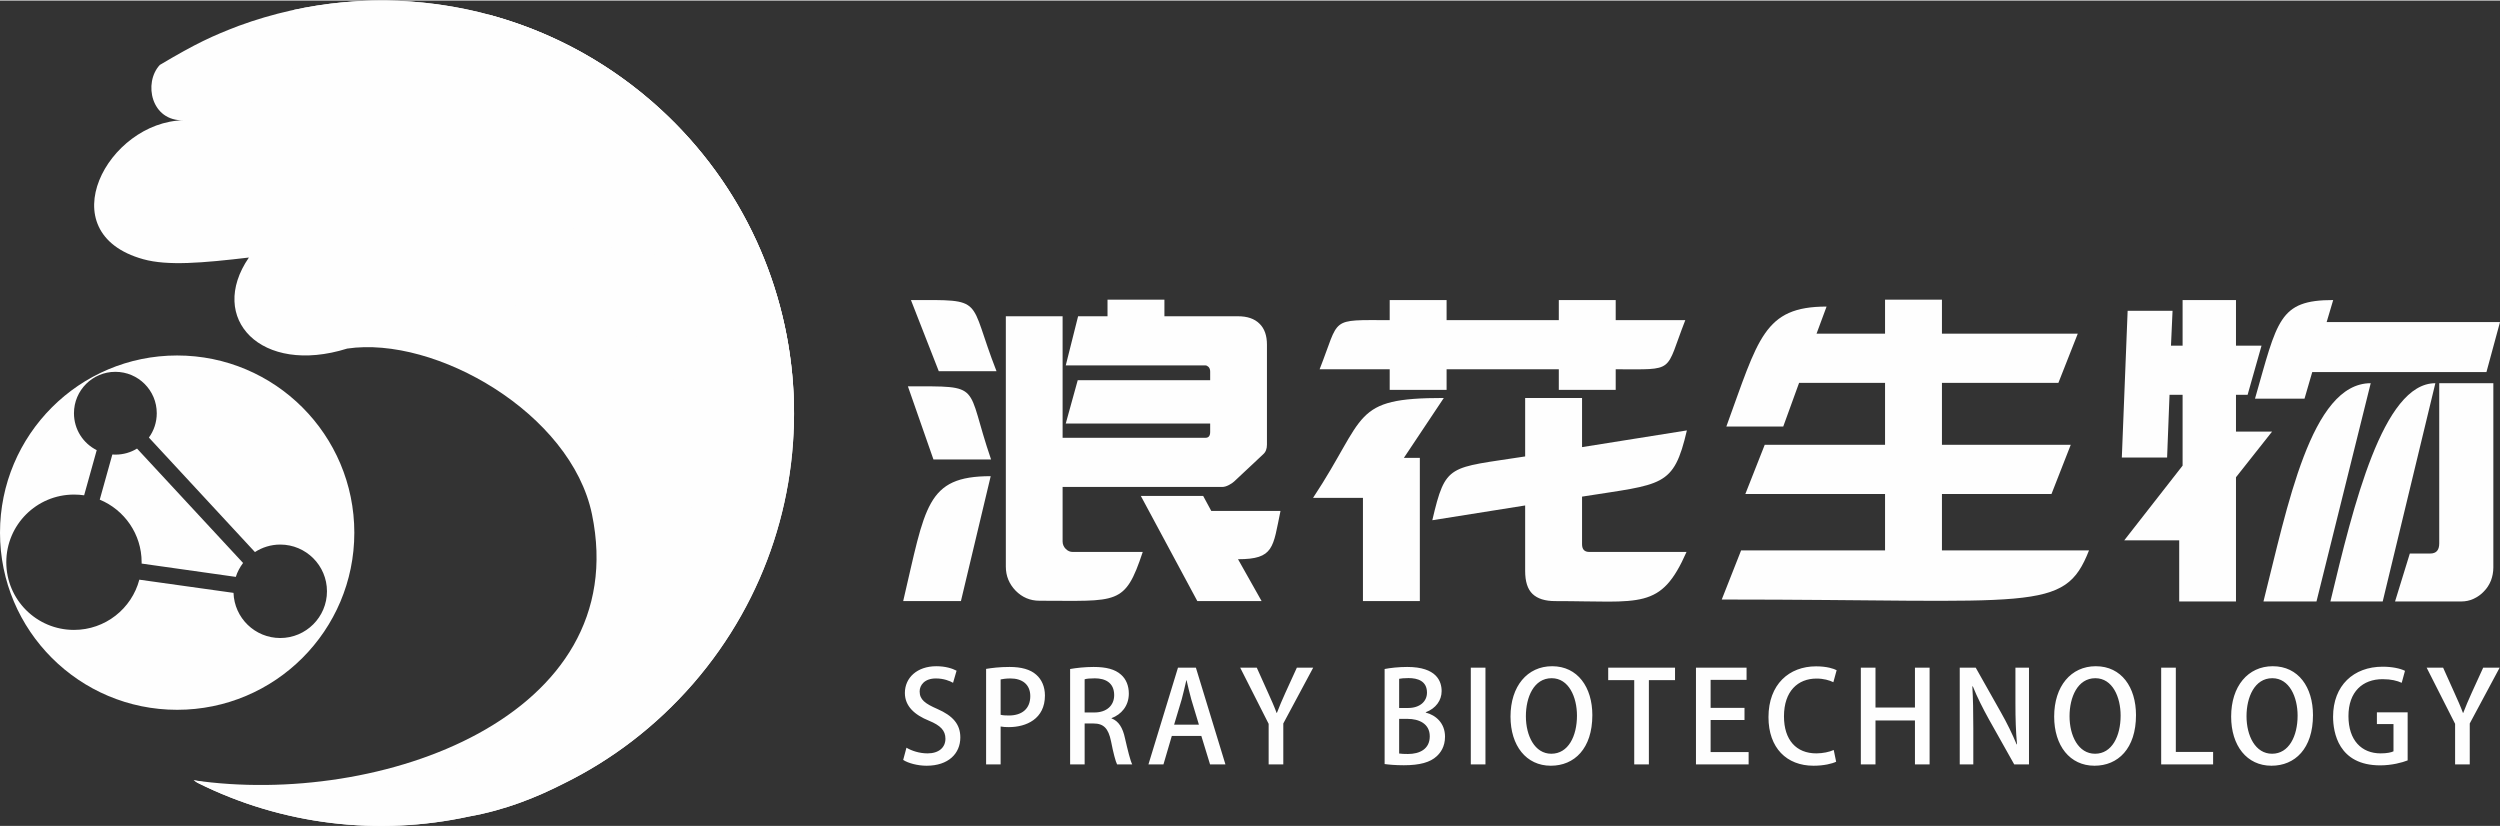
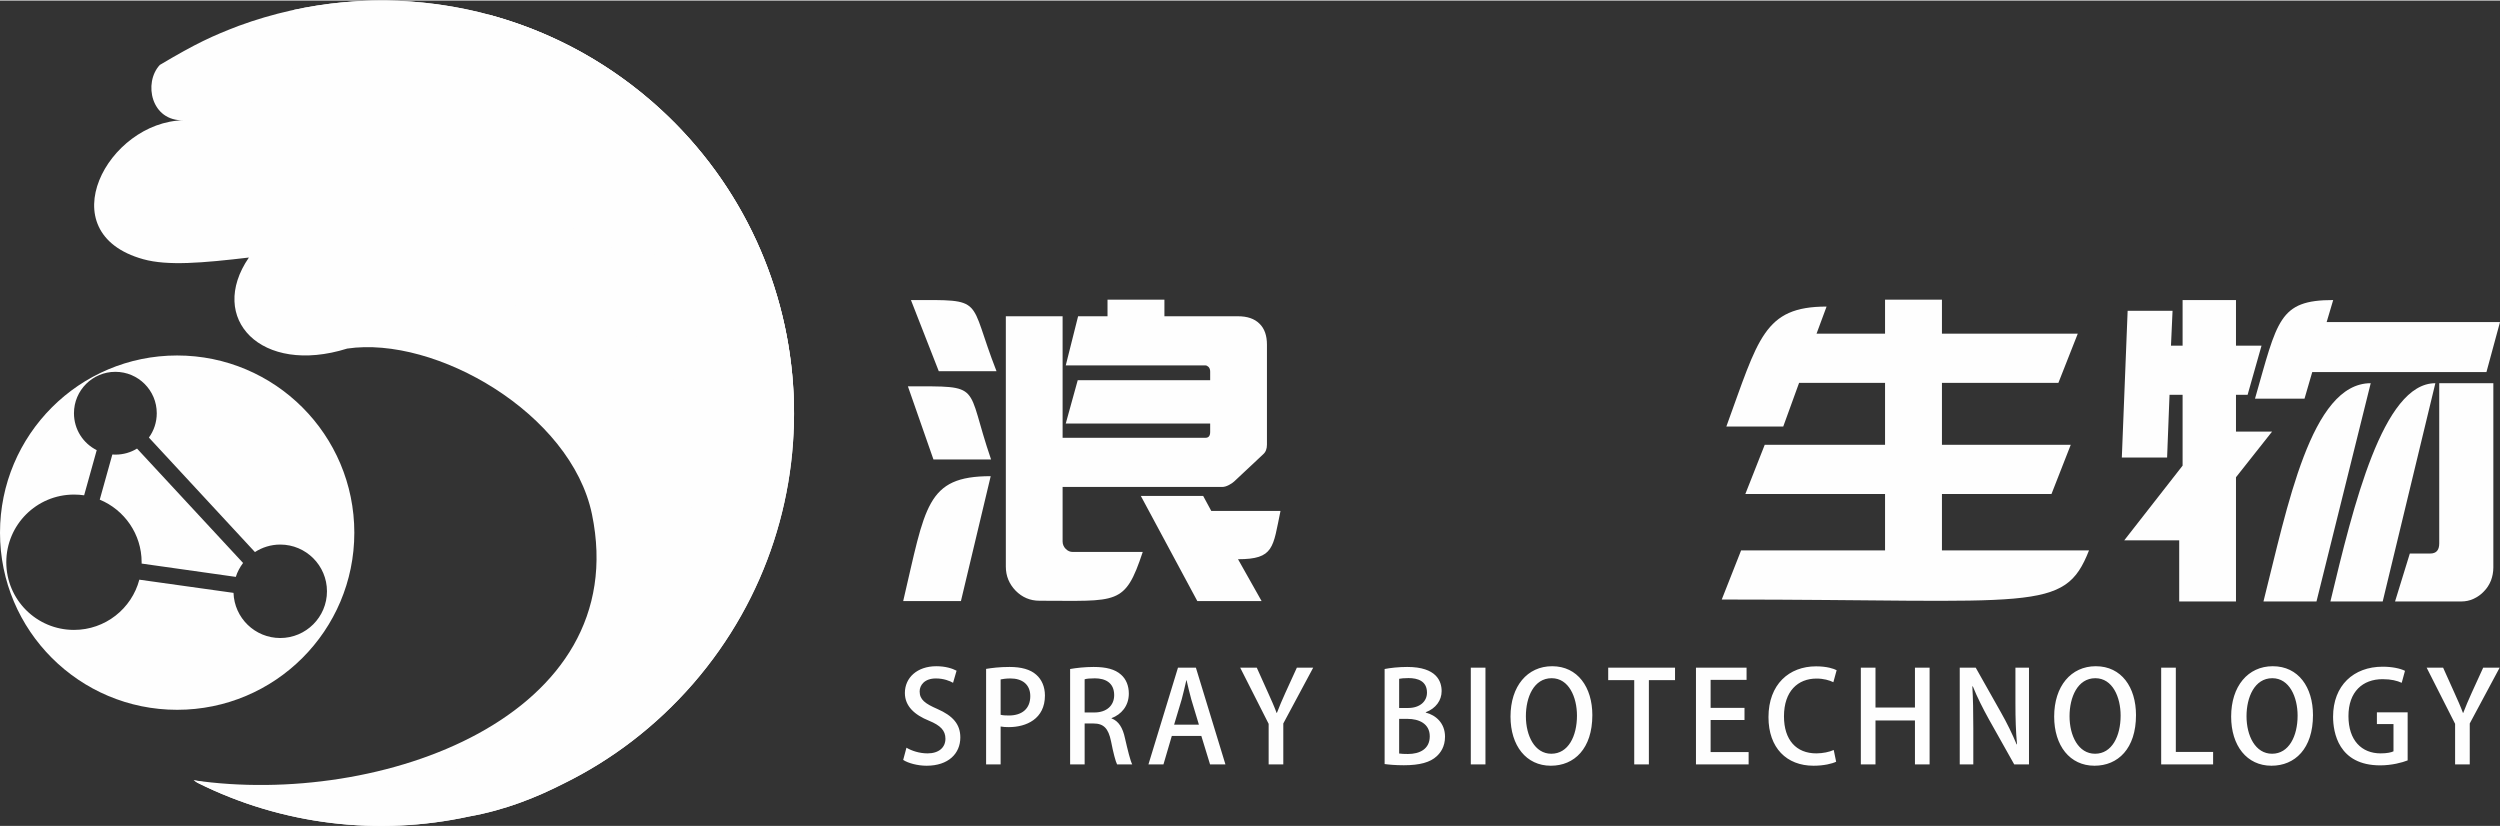
<svg xmlns="http://www.w3.org/2000/svg" xml:space="preserve" width="242px" height="80px" version="1.1" shape-rendering="geometricPrecision" text-rendering="geometricPrecision" image-rendering="optimizeQuality" fill-rule="evenodd" clip-rule="evenodd" viewBox="0 0 206.52 68.18">
  <rect x="0" y="0" width="206.52" height="68.18" fill="#333333" stroke="none" />
  <g id="图层_x0020_1">
    <g id="_1453067759248">
      <path fill="#FEFEFE" d="M20.56 21.23c-3.46,5.04 1.01,9.75 8.12,7.52 7.28,-1.08 18.49,5.34 20.22,13.68 3.47,16.77 -17.55,24.23 -32.9,21.98 0.1,0.07 0.2,0.14 0.3,0.2 7.04,3.52 14.99,4.42 22.46,2.79 2.97,-0.53 5.53,-1.56 7.81,-2.72 3.96,-1.95 7.6,-4.7 10.68,-8.24 12.34,-14.22 10.82,-35.75 -3.4,-48.1 -9.72,-8.43 -22.85,-10.39 -34.13,-6.25 -2.19,0.84 -3.49,1.43 -6.52,3.23 -1.37,1.48 -0.72,4.67 1.98,4.57 -6.28,0.1 -11.22,9.3 -3.34,11.48 2.01,0.56 4.9,0.31 8.72,-0.14z" />
      <path fill="#FEFEFE" d="M14.63 29.32c8.09,0 14.64,6.56 14.64,14.64 0,8.08 -6.55,14.63 -14.64,14.63 -8.08,0 -14.63,-6.55 -14.63,-14.63 0,-8.08 6.55,-14.64 14.63,-14.64zm-8.52 4.77c0,-1.89 1.53,-3.42 3.42,-3.42 1.89,0 3.42,1.53 3.42,3.42 0,0.75 -0.24,1.45 -0.65,2.01l8.76 9.46c0.6,-0.39 1.32,-0.62 2.09,-0.62 2.13,0 3.86,1.73 3.86,3.86 0,2.13 -1.73,3.86 -3.86,3.86 -2.09,0 -3.79,-1.66 -3.86,-3.73l-7.78 -1.09c-0.63,2.39 -2.81,4.15 -5.4,4.15 -3.09,0 -5.59,-2.5 -5.59,-5.59 0,-3.09 2.5,-5.59 5.59,-5.59 0.29,0 0.57,0.02 0.84,0.06l1.04 -3.73c-1.12,-0.56 -1.88,-1.71 -1.88,-3.05zm5.21 2.92c-0.52,0.32 -1.13,0.5 -1.79,0.5 -0.08,0 -0.17,0 -0.25,-0.01l-1.04 3.73c2.03,0.84 3.46,2.84 3.46,5.17 0,0.04 0,0.07 0,0.11l7.78 1.1c0.13,-0.42 0.34,-0.8 0.6,-1.15l-8.76 -9.45z" />
      <path fill="#FEFEFE" d="M16 64.41c0.1,0.07 0.2,0.14 0.3,0.2 7.04,3.52 14.99,4.42 22.46,2.79 2.97,-0.53 5.53,-1.56 7.81,-2.72 3.96,-1.95 7.6,-4.7 10.68,-8.24 12.34,-14.22 10.82,-35.75 -3.4,-48.1 -8.43,-7.31 -19.43,-9.75 -29.56,-7.57 -0.74,1.74 0.05,4.35 2.4,4.26 -6.27,0.1 -11.22,10.08 -3.34,12.44 2.02,0.6 4.91,0.33 8.73,-0.16 -3.47,5.46 1,10.57 8.11,8.15 30.05,-4.82 19.96,47.58 -24.19,38.95z" />
      <path fill="#FEFEFE" d="M65.56 35.48c0.41,-9.99 -3.57,-20.07 -11.71,-27.14 -4.03,-3.49 -8.63,-5.87 -13.46,-7.17 -2.2,2.1 -2.92,5.33 0.41,7.72 1.54,1.11 4.07,1.74 7.47,2.45 -4.56,3.62 -2.26,9.27 4.5,9.31 5.54,0.98 11.77,7.78 12.79,14.83z" />
    </g>
    <g id="_1453067754736">
      <path fill="#FEFEFE" fill-rule="nonzero" d="M96.19 24.71l0 1.37 6.08 0c0.76,0 1.36,0.2 1.77,0.61 0.42,0.4 0.62,0.99 0.62,1.73l0 8.27c0,0.34 -0.1,0.61 -0.32,0.8l-2.39 2.24c-0.09,0.09 -0.23,0.18 -0.43,0.29 -0.21,0.11 -0.39,0.16 -0.56,0.16l-13.18 0 0 4.5c0,0.24 0.09,0.45 0.26,0.62 0.17,0.17 0.36,0.25 0.58,0.25l5.78 0c-1.48,4.45 -2.03,4.03 -8.53,4.03 -0.77,0 -1.43,-0.28 -1.97,-0.83 -0.54,-0.56 -0.81,-1.22 -0.81,-1.99l0 -20.68 4.69 0 0 10.04 11.8 0c0.26,0 0.39,-0.16 0.39,-0.48l0 -0.7 -11.93 0 0.99 -3.58 10.94 0 0 -0.71c0,-0.17 -0.05,-0.29 -0.13,-0.38 -0.09,-0.08 -0.17,-0.13 -0.26,-0.13l-11.54 0 1.02 -4.06 2.43 0 0 -1.37 4.7 0zm2.72 24.9l-4.67 -8.69 5.15 0 0.67 1.24 5.72 0c-0.63,3.02 -0.52,3.99 -3.51,3.99l1.95 3.46 -5.31 0zm-17.07 -10.32l-2.46 10.32 -4.77 0c1.84,-7.82 1.88,-10.32 7.23,-10.32zm0.03 -1.38l-4.76 0 -2.11 -6.04c6.28,0 4.71,-0.25 6.87,6.04zm0.45 -7.29l-4.77 0 -2.3 -5.88c6.23,0 4.67,-0.24 7.07,5.88z" />
-       <path fill="#FEFEFE" fill-rule="nonzero" d="M130.69 32.83l0 4.06 8.66 -1.38c-1.1,4.73 -1.99,4.41 -8.66,5.47l0 3.93c0,0.43 0.2,0.64 0.6,0.64l8.03 0c-2.13,4.83 -3.74,4.06 -10.85,4.06 -0.84,0 -1.46,-0.2 -1.87,-0.59 -0.41,-0.39 -0.61,-1.03 -0.61,-1.9l0 -5.41 -7.67 1.22c1.11,-4.74 1.34,-4.28 7.67,-5.27l0 -4.83 4.7 0zm2.78 -8.09l0 1.66 5.75 0c-1.72,4.39 -0.74,4.06 -5.75,4.06l0 1.7 -4.7 0 0 -1.7 -9.27 0 0 1.7 -4.7 0 0 -1.7 -5.79 0c1.71,-4.33 0.75,-4.06 5.79,-4.06l0 -1.66 4.7 0 0 1.66 9.27 0 0 -1.66 4.7 0zm-14.2 8.09l-3.3 4.95 1.32 0 0 11.83 -4.7 0 0 -8.53 -4.12 0c4.49,-6.79 3.12,-8.25 10.8,-8.25z" />
      <path fill="#FEFEFE" fill-rule="nonzero" d="M160.42 24.71l0 2.81 11.22 0 -1.6 4.06 -9.62 0 0 5.12 10.64 0 -1.59 4.06 -9.05 0 0 4.66 12.15 0c-2.05,5.21 -4.44,4.06 -30.34,4.06l1.6 -4.06 11.89 0 0 -4.66 -11.54 0 1.6 -4.06 9.94 0 0 -5.12 -7.1 0 -1.31 3.61 -4.7 0c2.65,-7.27 3.09,-9.91 8.28,-9.91l-0.83 2.24 5.66 0 0 -2.81 4.7 0z" />
-       <path fill="#FEFEFE" fill-rule="nonzero" d="M187.69 35.61l-2.98 3.77 0 10.26 -4.69 0 0 -5.05 -4.54 0 4.82 -6.17 0 -5.85 -1.08 0 -0.2 5.18 -3.74 0 0.48 -12.12 3.71 0 -0.13 2.88 0.96 0 0 -3.77 4.41 0 0 3.77 2.11 0 -1.15 4.06 -0.96 0 0 3.04 2.98 0zm18.83 -9.05l-1.12 4.13 -14.39 0 -0.64 2.2 -4.09 0c1.86,-6.48 1.96,-8.15 6.46,-8.15l-0.54 1.82 14.32 0zm-0.55 5.05l0 15.22c0,0.38 -0.07,0.75 -0.2,1.09 -0.14,0.34 -0.33,0.64 -0.58,0.89 -0.24,0.26 -0.53,0.46 -0.85,0.61 -0.32,0.15 -0.66,0.22 -1.02,0.22l-5.47 0 1.22 -3.96 1.69 0c0.49,0 0.74,-0.28 0.74,-0.83l0 -13.24 4.47 0zm-10.13 0c-1.49,6.01 -2.98,12.02 -4.48,18.03l-4.38 0c1.98,-7.83 3.92,-18.03 8.86,-18.03zm5.34 0l-4.35 18.03 -4.32 0c1.9,-7.91 4.33,-18.03 8.67,-18.03z" />
+       <path fill="#FEFEFE" fill-rule="nonzero" d="M187.69 35.61l-2.98 3.77 0 10.26 -4.69 0 0 -5.05 -4.54 0 4.82 -6.17 0 -5.85 -1.08 0 -0.2 5.18 -3.74 0 0.48 -12.12 3.71 0 -0.13 2.88 0.96 0 0 -3.77 4.41 0 0 3.77 2.11 0 -1.15 4.06 -0.96 0 0 3.04 2.98 0zm18.83 -9.05l-1.12 4.13 -14.39 0 -0.64 2.2 -4.09 0c1.86,-6.48 1.96,-8.15 6.46,-8.15l-0.54 1.82 14.32 0m-0.55 5.05l0 15.22c0,0.38 -0.07,0.75 -0.2,1.09 -0.14,0.34 -0.33,0.64 -0.58,0.89 -0.24,0.26 -0.53,0.46 -0.85,0.61 -0.32,0.15 -0.66,0.22 -1.02,0.22l-5.47 0 1.22 -3.96 1.69 0c0.49,0 0.74,-0.28 0.74,-0.83l0 -13.24 4.47 0zm-10.13 0c-1.49,6.01 -2.98,12.02 -4.48,18.03l-4.38 0c1.98,-7.83 3.92,-18.03 8.86,-18.03zm5.34 0l-4.35 18.03 -4.32 0c1.9,-7.91 4.33,-18.03 8.67,-18.03z" />
      <path fill="#FEFEFE" fill-rule="nonzero" d="M79.02 55.36c-0.34,-0.18 -0.91,-0.37 -1.67,-0.37 -1.59,0 -2.6,0.95 -2.6,2.21 0,1.09 0.8,1.81 1.99,2.29 0.95,0.39 1.36,0.81 1.36,1.49 0,0.72 -0.54,1.21 -1.48,1.21 -0.66,0 -1.31,-0.21 -1.74,-0.47l-0.27 1.01c0.39,0.26 1.18,0.48 1.93,0.48 1.8,0 2.79,-1 2.79,-2.34 0,-1.09 -0.62,-1.79 -1.9,-2.35 -1.01,-0.44 -1.46,-0.77 -1.46,-1.45 0,-0.51 0.4,-1.07 1.34,-1.07 0.66,0 1.16,0.21 1.42,0.36l0.29 -1zm2.44 7.74l1.2 0 0 -3.13c0.2,0.04 0.43,0.05 0.68,0.05 1.43,0 2.98,-0.67 2.98,-2.61 0,-0.73 -0.27,-1.33 -0.72,-1.72 -0.48,-0.43 -1.22,-0.64 -2.2,-0.64 -0.83,0 -1.46,0.08 -1.94,0.16l0 7.89zm1.2 -7.02c0.15,-0.03 0.44,-0.08 0.81,-0.08 0.97,0 1.64,0.49 1.64,1.46 0,1.03 -0.67,1.6 -1.77,1.6 -0.29,0 -0.5,-0.01 -0.68,-0.06l0 -2.92zm9.16 3.2c0.8,-0.3 1.43,-1 1.43,-2.03 0,-0.64 -0.22,-1.19 -0.64,-1.56 -0.5,-0.45 -1.23,-0.64 -2.27,-0.64 -0.72,0 -1.43,0.08 -1.94,0.17l0 7.88 1.2 0 0 -3.38 0.73 0c0.84,0 1.23,0.4 1.45,1.47 0.19,0.98 0.38,1.68 0.5,1.91l1.25 0c-0.16,-0.31 -0.36,-1.13 -0.6,-2.17 -0.18,-0.85 -0.52,-1.41 -1.11,-1.63l0 -0.02zm-2.22 -0.47l0 -2.74c0.14,-0.05 0.44,-0.08 0.84,-0.08 0.87,0 1.6,0.36 1.6,1.39 0,0.86 -0.63,1.43 -1.63,1.43l-0.81 0zm9.19 -3.7l-1.48 0 -2.44 7.99 1.24 0 0.69 -2.35 2.44 0 0.72 2.35 1.27 0 -2.44 -7.99zm-1.8 4.71l0.63 -2.1c0.14,-0.49 0.26,-1.08 0.38,-1.57l0.02 0c0.11,0.49 0.25,1.06 0.39,1.58l0.63 2.09 -2.05 0zm10.14 -4.71l-0.95 2.08c-0.26,0.59 -0.5,1.12 -0.7,1.66l-0.02 0c-0.21,-0.57 -0.44,-1.07 -0.7,-1.65l-0.94 -2.09 -1.37 0 2.35 4.64 0 3.35 1.21 0 0 -3.38 2.47 -4.61 -1.35 0zm10.65 3.68c0.83,-0.31 1.31,-0.98 1.31,-1.74 0,-0.81 -0.41,-2 -2.84,-2 -0.71,0 -1.42,0.08 -1.87,0.17l0 7.85c0.34,0.05 0.88,0.1 1.59,0.1 1.31,0 2.18,-0.24 2.72,-0.75 0.29,-0.27 0.68,-0.76 0.68,-1.61 0,-1.12 -0.76,-1.78 -1.59,-1.99l0 -0.03zm-2.2 -0.35l0 -2.41c0.15,-0.03 0.39,-0.06 0.78,-0.06 0.75,0 1.52,0.24 1.52,1.2 0,0.74 -0.6,1.27 -1.56,1.27l-0.74 0zm0 0.9l0.7 0c0.93,0 1.83,0.39 1.83,1.44 0,1.05 -0.83,1.46 -1.8,1.46 -0.31,0 -0.55,-0.01 -0.73,-0.04l0 -2.86zm5.92 3.76l1.21 0 0 -7.99 -1.21 0 0 7.99zm6.72 -8.11c-2.05,0 -3.44,1.65 -3.44,4.16 0,2.41 1.3,4.06 3.33,4.06 1.94,0 3.43,-1.41 3.43,-4.18 0,-2.3 -1.21,-4.04 -3.32,-4.04zm-0.04 0.99c1.42,0 2.09,1.57 2.09,3.09 0,1.7 -0.72,3.15 -2.12,3.15 -1.37,0 -2.1,-1.48 -2.1,-3.1 0,-1.56 0.65,-3.14 2.13,-3.14zm10.19 -0.87l-5.52 0 0 1.03 2.15 0 0 6.96 1.21 0 0 -6.96 2.16 0 0 -1.03zm6.08 6.97l-3.14 0 0 -2.65 2.8 0 0 -1 -2.8 0 0 -2.31 2.97 0 0 -1.01 -4.18 0 0 7.99 4.35 0 0 -1.02zm7.03 -0.17c-0.35,0.16 -0.9,0.28 -1.44,0.28 -1.65,0 -2.67,-1.1 -2.67,-3.06 0,-2.07 1.14,-3.12 2.69,-3.12 0.59,0 1.06,0.14 1.39,0.3l0.27 -0.99c-0.22,-0.12 -0.79,-0.32 -1.7,-0.32 -2.22,0 -3.93,1.48 -3.93,4.2 0,2.54 1.5,4.01 3.72,4.01 0.86,0 1.54,-0.17 1.87,-0.33l-0.2 -0.97zm7.92 -6.8l-1.21 0 0 3.29 -3.26 0 0 -3.29 -1.21 0 0 7.99 1.21 0 0 -3.63 3.26 0 0 3.63 1.21 0 0 -7.99zm8.21 0l-1.12 0 0 2.94c0,1.27 0.03,2.3 0.13,3.38l-0.03 0.02c-0.35,-0.85 -0.8,-1.77 -1.3,-2.65l-2.08 -3.69 -1.32 0 0 7.99 1.12 0 0 -2.99c0,-1.4 -0.02,-2.43 -0.08,-3.45l0.04 -0.01c0.36,0.9 0.84,1.84 1.32,2.71l2.1 3.74 1.22 0 0 -7.99zm5.52 -0.12c-2.05,0 -3.44,1.65 -3.44,4.16 0,2.41 1.3,4.06 3.33,4.06 1.94,0 3.43,-1.41 3.43,-4.18 0,-2.3 -1.2,-4.04 -3.32,-4.04zm-0.04 0.99c1.43,0 2.09,1.57 2.09,3.09 0,1.7 -0.72,3.15 -2.11,3.15 -1.38,0 -2.11,-1.48 -2.11,-3.1 0,-1.56 0.66,-3.14 2.13,-3.14zm9.73 6.09l-3.08 0 0 -6.96 -1.21 0 0 7.99 4.29 0 0 -1.03zm4.93 -7.08c-2.05,0 -3.44,1.65 -3.44,4.16 0,2.41 1.3,4.06 3.33,4.06 1.94,0 3.43,-1.41 3.43,-4.18 0,-2.3 -1.2,-4.04 -3.32,-4.04zm-0.04 0.99c1.42,0 2.09,1.57 2.09,3.09 0,1.7 -0.72,3.15 -2.11,3.15 -1.38,0 -2.11,-1.48 -2.11,-3.1 0,-1.56 0.66,-3.14 2.13,-3.14zm11.18 2.82l-2.54 0 0 0.97 1.37 0 0 2.25c-0.18,0.09 -0.54,0.17 -1.06,0.17 -1.57,0 -2.66,-1.07 -2.66,-3.08 0,-2.02 1.18,-3.05 2.82,-3.05 0.72,0 1.2,0.13 1.58,0.3l0.27 -0.99c-0.4,-0.2 -1.07,-0.34 -1.85,-0.34 -2.39,0 -4.09,1.55 -4.09,4.13 0,1.28 0.43,4.02 3.89,4.02 0.95,0 1.82,-0.23 2.27,-0.41l0 -3.97zm6.24 -3.69l-0.95 2.08c-0.26,0.59 -0.5,1.12 -0.7,1.66l-0.02 0c-0.21,-0.57 -0.44,-1.07 -0.7,-1.65l-0.94 -2.09 -1.36 0 2.35 4.64 0 3.35 1.21 0 0 -3.38 2.47 -4.61 -1.36 0z" />
    </g>
  </g>
</svg>